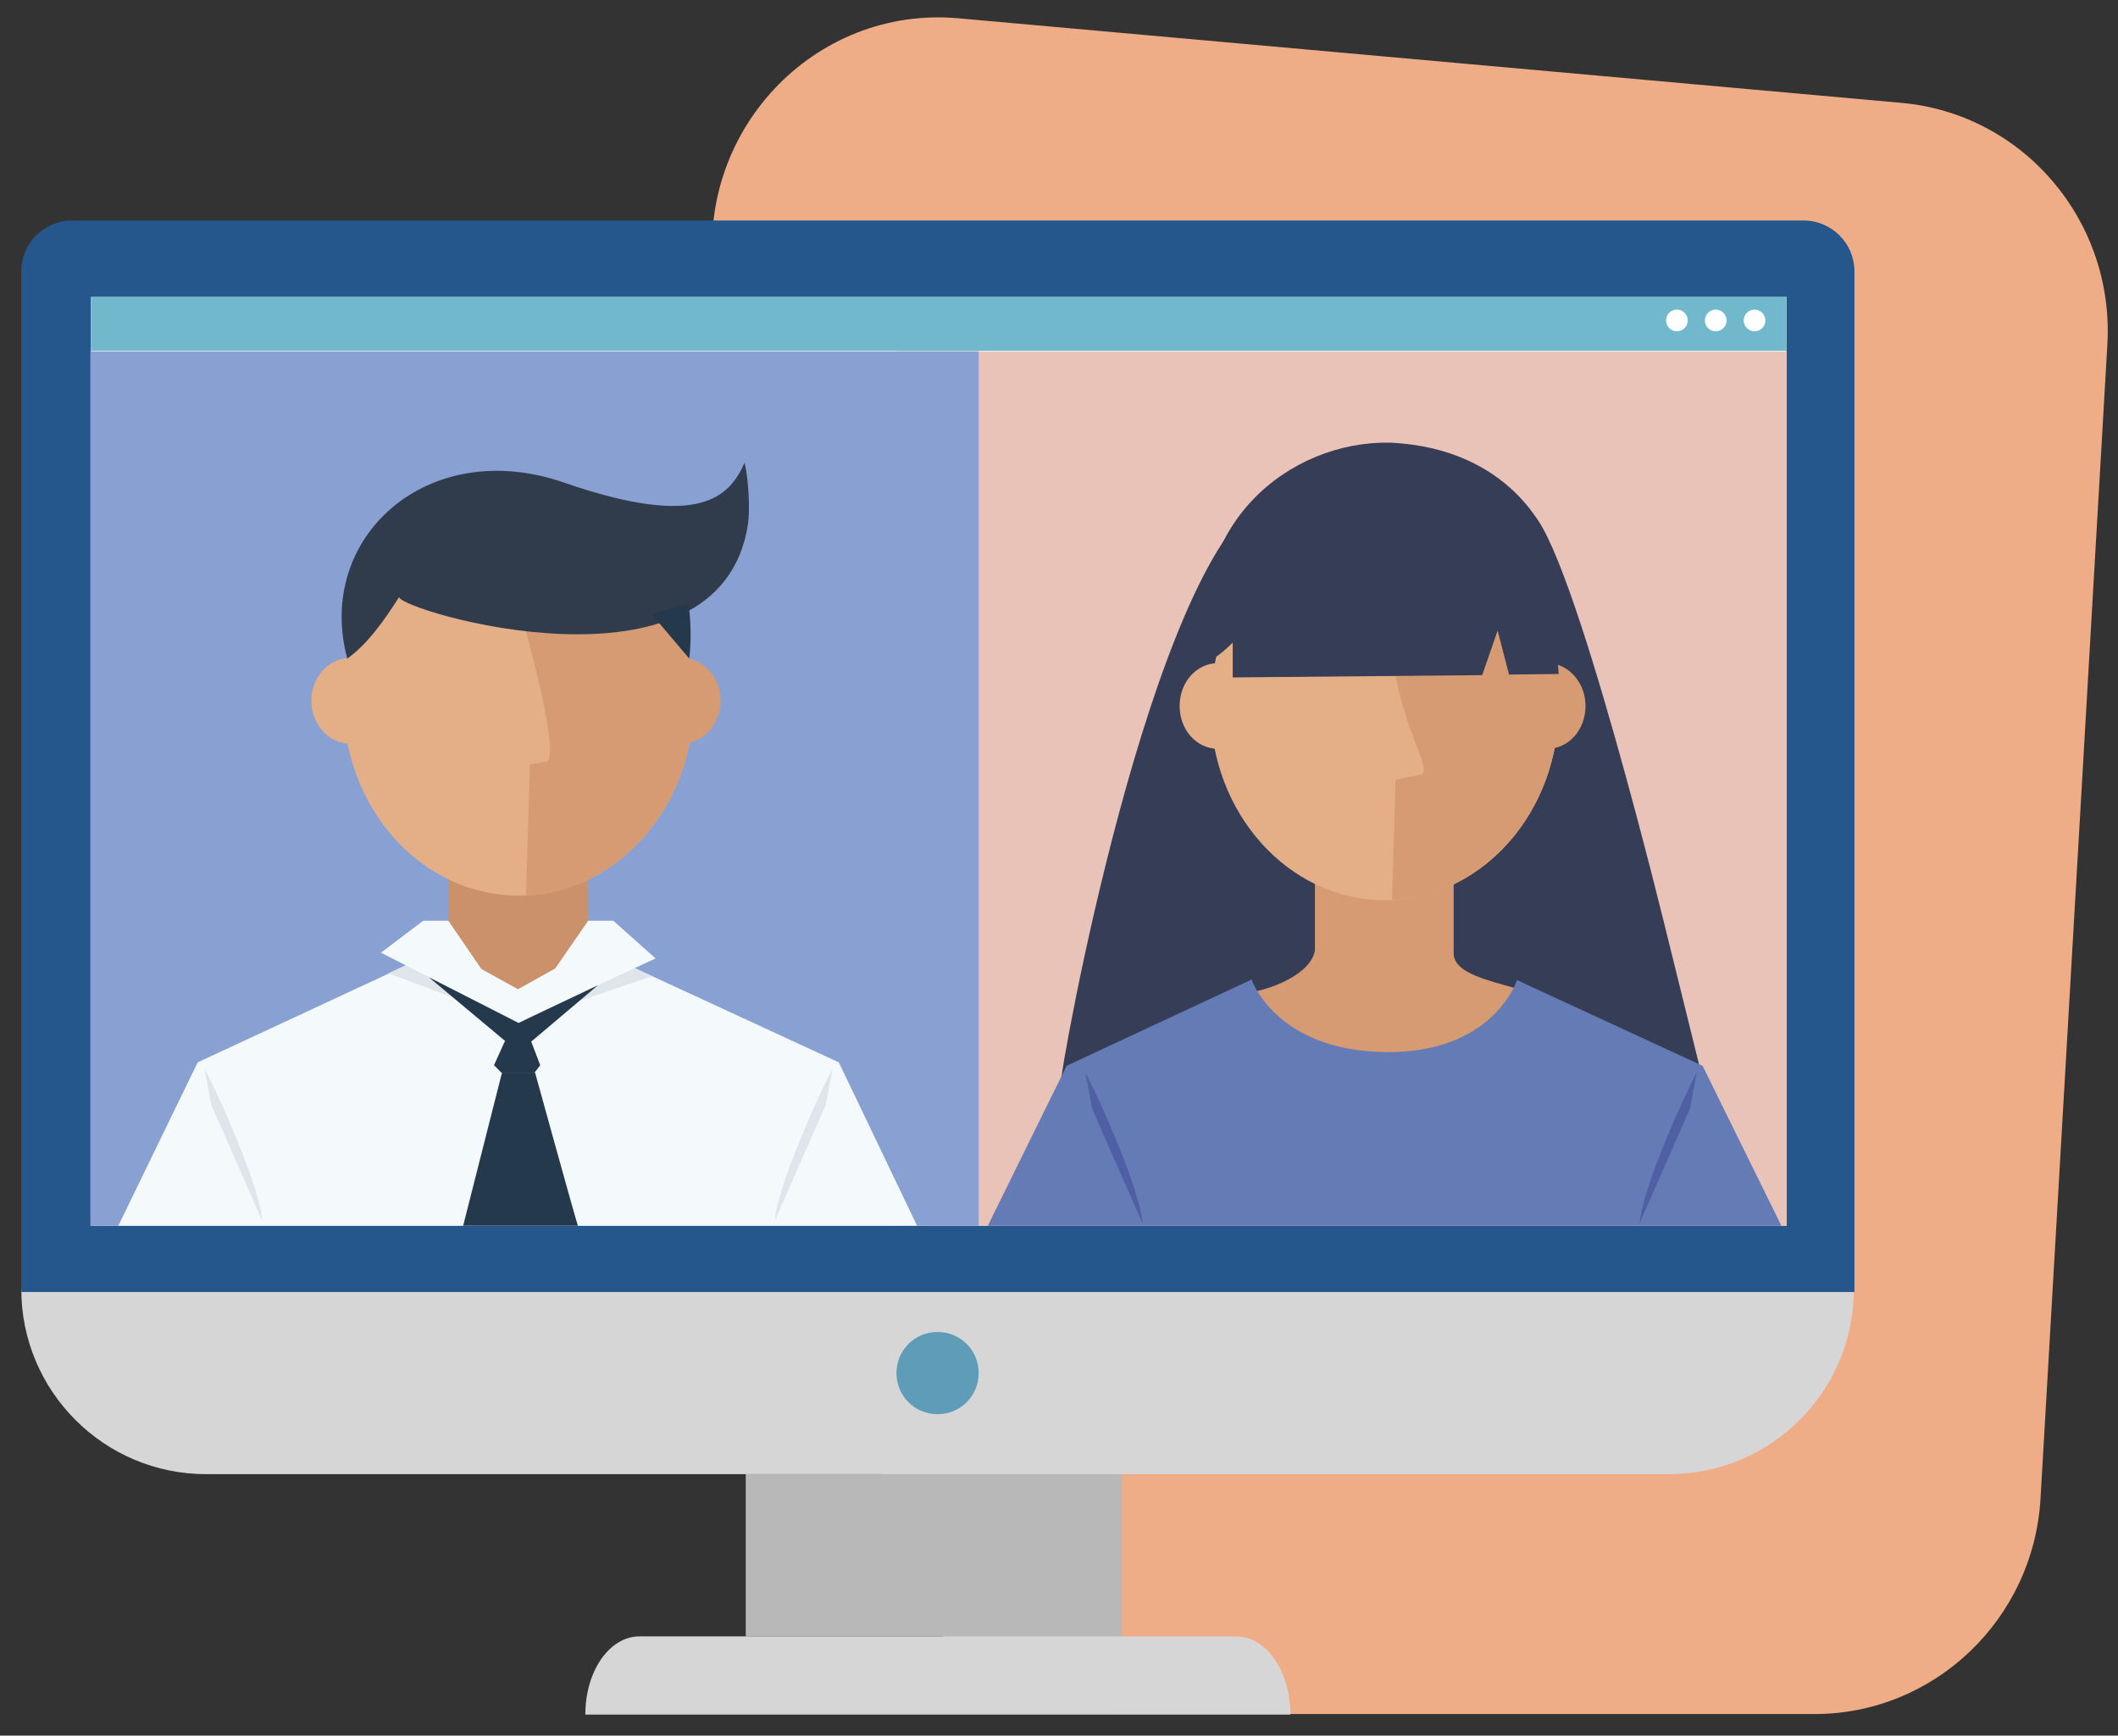
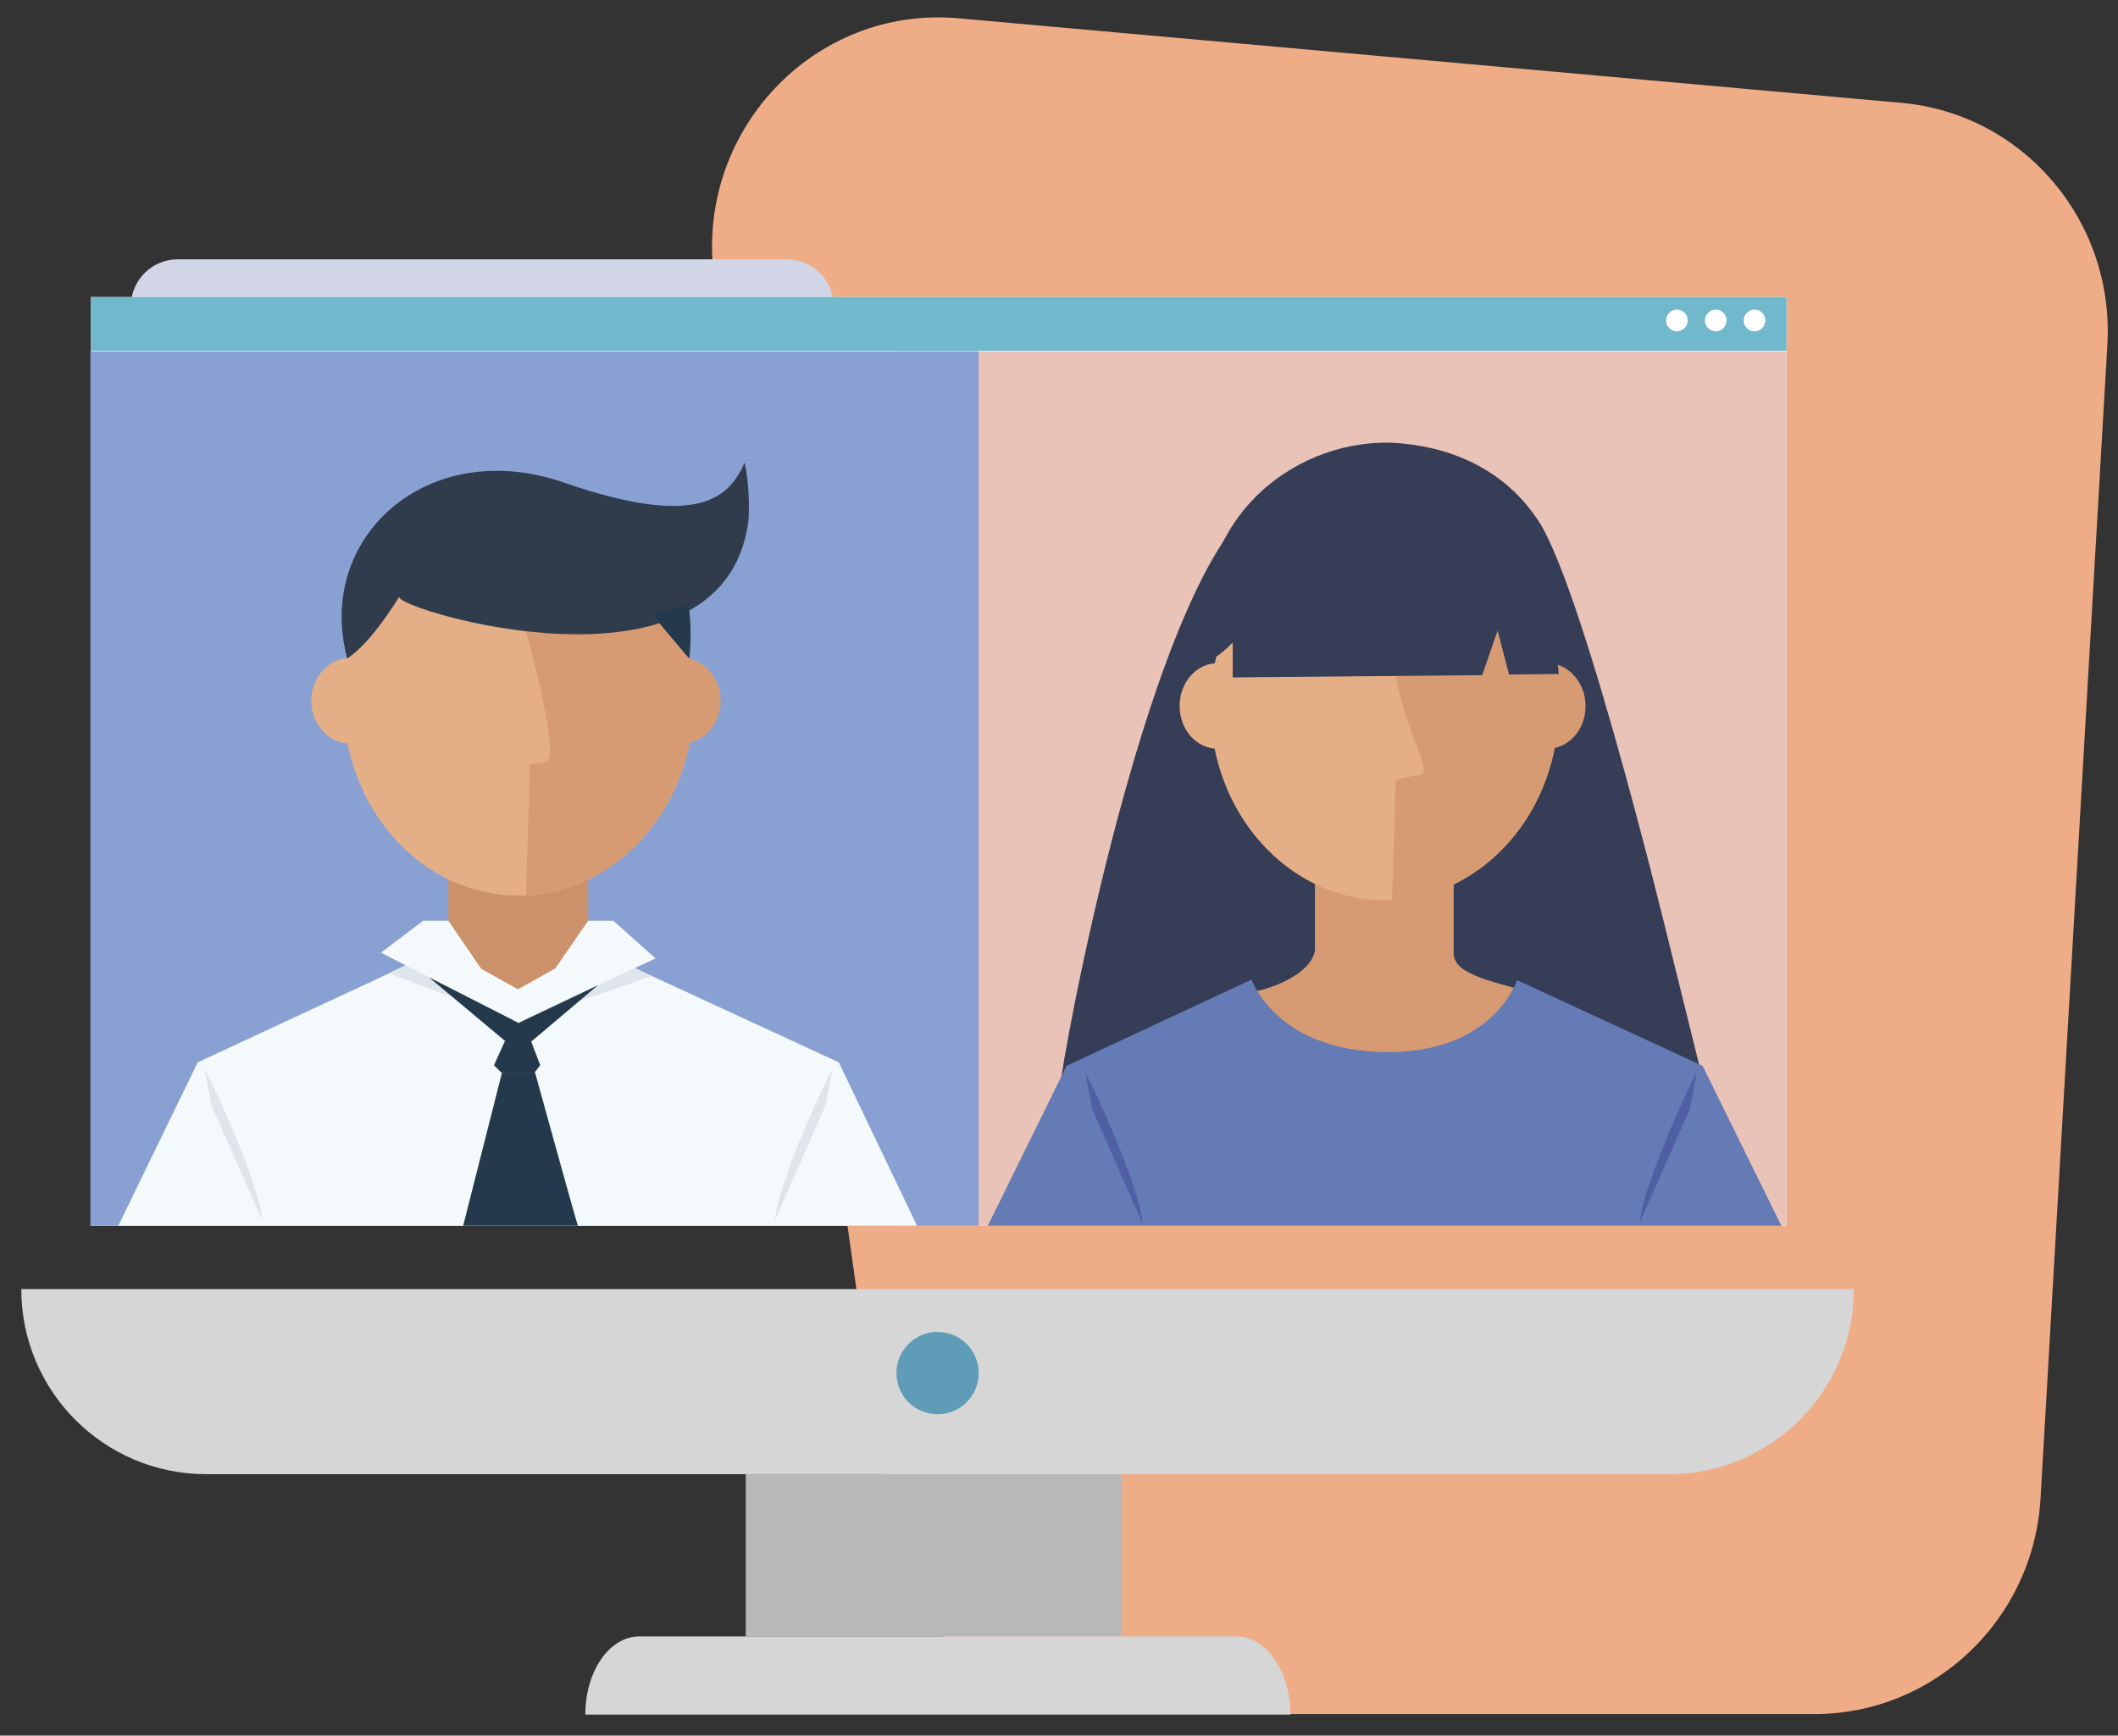
<svg xmlns="http://www.w3.org/2000/svg" width="100%" height="100%" viewBox="0 0 371 304" version="1.1" xml:space="preserve" style="fill-rule:evenodd;clip-rule:evenodd;stroke-linejoin:round;stroke-miterlimit:2;">
  <rect x="0" y="0" width="371" height="304" fill="#333333" stroke="none" />
  <g transform="matrix(1,0,0,1,3.55271e-15,-169.612)">
    <g id="Artboard2" transform="matrix(0.969,0,0,0.976,16.502,11.153)">
      <rect x="-17.026" y="162.437" width="382.61" height="310.832" style="fill:none;" />
      <g transform="matrix(1.032,0,0,1.025,-69.219,-27.673)">
        <path d="M175.7,234.3C172.1,208.7 193,186.3 218.5,188.6L383.6,203.4C405,205.3 421,224.1 419.7,245.8L408,447.7C406.8,468.9 389.4,485.5 368.4,485.5L245.5,485.5C225.7,485.5 209,470.8 206.2,451L175.7,234.3Z" style="fill:rgb(239,173,135);fill-rule:nonzero;" />
      </g>
      <g transform="matrix(1.032,0,0,1.025,-69.219,-27.673)">
        <path d="M81.7,230.8L188.4,230.8C192.9,230.8 196.6,234.5 196.6,239L196.6,321.1C196.6,325.6 192.9,329.3 188.4,329.3L81.7,329.3C77.2,329.3 73.5,325.6 73.5,321.1L73.5,239C73.5,234.5 77.1,230.8 81.7,230.8Z" style="fill:rgb(209,213,229);fill-rule:nonzero;" />
      </g>
      <g transform="matrix(1.032,0,0,1.025,-69.219,-27.673)">
        <g>
          <g>
            <path d="M140.1,301.5C135.1,304.9 130.1,305 125.1,301.5L125.1,286.6L140.1,286.6L140.1,301.5Z" style="fill:rgb(202,145,107);fill-rule:nonzero;" />
            <path d="M151.4,273.2C151.4,284.4 143.4,293.6 133.4,294L132.6,294C122.2,294 113.8,284.7 113.8,273.2C113.8,261.7 122.2,252.4 132.6,252.4C139,252.4 144.7,256 148.1,261.5C150.2,264.8 151.4,268.8 151.4,273.2Z" style="fill:rgb(228,175,135);fill-rule:nonzero;" />
            <path d="M150.2,277.8C152.5,277.8 154.3,275.8 154.3,273.2C154.3,270.6 152.4,268.6 150.2,268.6C147.9,268.6 146.1,270.6 146.1,273.2C146.1,275.7 147.9,277.8 150.2,277.8Z" style="fill:rgb(214,155,115);fill-rule:nonzero;" />
            <path d="M114.7,277.8C117,277.8 118.8,275.8 118.8,273.2C118.8,270.6 116.9,268.6 114.7,268.6C112.4,268.6 110.6,270.6 110.6,273.2C110.6,275.7 112.4,277.8 114.7,277.8Z" style="fill:rgb(228,175,135);fill-rule:nonzero;" />
            <path d="M151.4,273.2C151.4,284.4 143.4,293.6 133.4,294L133.8,279.9L135.5,279.7C137.2,279.5 133.4,265.7 133.4,265.7L134,261.4L148.2,261.4C150.2,264.8 151.4,268.8 151.4,273.2Z" style="fill:rgb(214,155,115);fill-rule:nonzero;" />
            <path d="M119.9,262.1C119.5,263.4 154.3,273.9 157.2,254.3C157.4,253 157.3,249.9 156.8,247.8C155.2,251.3 152.2,255 137.5,249.9C122.9,244.8 110.8,255.8 114.3,268.7C116.5,267.2 118.2,264.7 119.9,262.1Z" style="fill:rgb(48,60,75);fill-rule:nonzero;" />
            <path d="M150.9,262.8C150.9,262.8 151.4,265.6 151,268.7L146.9,263.9L150.9,262.8Z" style="fill:rgb(36,57,75);fill-rule:nonzero;" />
            <path d="M98.4,311.9L89.9,329.4L175.4,329.4L167,311.9L147,302.7L140.5,299.7L132.6,304.1L124.7,299.7L118.4,302.7L98.4,311.9Z" style="fill:rgb(244,250,252);fill-rule:nonzero;" />
            <path d="M132.7,307.5L118.8,302.3L124.7,299.6L125.6,299.6L132.7,307.5Z" style="fill:rgb(223,230,235);fill-rule:nonzero;" />
            <path d="M147,302.6L132.7,307.5L139.8,299.6L140.5,299.6L147,302.6Z" style="fill:rgb(223,230,235);fill-rule:nonzero;" />
            <path d="M125.2,296.7L122.5,296.7L118,300.1L132.7,307.5L125.2,296.7Z" style="fill:rgb(244,250,252);fill-rule:nonzero;" />
            <path d="M140.1,296.7L142.8,296.7L147.4,300.7L132.7,307.5L140.1,296.7Z" style="fill:rgb(244,250,252);fill-rule:nonzero;" />
            <path d="M141.2,303.6L134.1,309.6L131.3,309.6L123.1,302.7L132.7,307.6L141.2,303.6Z" style="fill:rgb(36,57,75);fill-rule:nonzero;" />
            <path d="M130.1,312.2L131.3,309.6L134.1,309.6L135.1,312.2L134.5,313L130.9,313L130.1,312.2Z" style="fill:rgb(36,57,75);fill-rule:nonzero;" />
            <path d="M139.1,329.3C138.9,328.9 134.5,312.9 134.5,312.9L130.9,312.9L126.8,329.3L139.1,329.3Z" style="fill:rgb(36,57,75);fill-rule:nonzero;" />
            <path d="M166.3,312.6C166.1,312.7 160.4,324.6 160.1,328.8L165.5,316.5L166.3,312.6Z" style="fill:rgb(223,230,235);fill-rule:nonzero;" />
            <path d="M99.1,312.6C99.3,312.7 105,324.6 105.3,328.8L99.9,316.5L99.1,312.6Z" style="fill:rgb(223,230,235);fill-rule:nonzero;" />
          </g>
        </g>
      </g>
      <g transform="matrix(1.032,0,0,1.025,-69.219,-27.673)">
        <g>
          <path id="SVGID_3_" d="M86.7,443.5L342.9,443.5C360.8,443.5 375.3,429 375.3,411.1L54.3,411.1C54.3,429 68.8,443.5 86.7,443.5Z" style="fill:rgb(214,214,214);fill-rule:nonzero;" />
        </g>
      </g>
      <g transform="matrix(1.032,0,0,1.025,-69.219,-27.673)">
        <rect x="181.2" y="443.5" width="65.9" height="28.4" style="fill:rgb(184,184,185);" />
      </g>
      <g transform="matrix(1.032,0,0,1.025,-69.219,-27.673)">
-         <path d="M54.3,411.6L375.4,411.6L375.4,232.9C375.4,228 371.4,224 366.5,224L63.2,224C58.3,224 54.3,228 54.3,232.9L54.3,411.6Z" style="fill:rgb(37,87,141);fill-rule:nonzero;" />
-       </g>
+         </g>
      <g transform="matrix(1.032,0,0,1.025,-69.219,-27.673)">
        <rect x="66.5" y="237.4" width="297" height="162.6" style="fill:white;" />
      </g>
      <g transform="matrix(1.032,0,0,1.025,-69.219,-27.673)">
        <path d="M207.6,425.8C207.6,429.8 210.8,433 214.8,433C218.8,433 222,429.8 222,425.8C222,421.8 218.8,418.6 214.8,418.6C210.8,418.6 207.6,421.8 207.6,425.8Z" style="fill:rgb(95,156,184);fill-rule:nonzero;" />
      </g>
      <g transform="matrix(1.032,0,0,1.025,-69.219,-27.673)">
        <path d="M153.1,485.6L276.6,485.6C276.6,478 272.4,471.9 267.1,471.9L162.6,471.9C157.3,471.9 153.1,478 153.1,485.6Z" style="fill:rgb(214,214,214);fill-rule:nonzero;" />
      </g>
      <g transform="matrix(1.032,0,0,1.025,-69.219,-27.673)">
        <rect x="66.5" y="237.4" width="297" height="9.4" style="fill:rgb(113,184,204);" />
      </g>
      <g transform="matrix(1.032,0,0,1.025,-69.219,-27.673)">
        <circle cx="357.9" cy="241.5" r="1.9" style="fill:white;" />
        <circle cx="351.1" cy="241.5" r="1.9" style="fill:white;" />
        <circle cx="344.3" cy="241.5" r="1.9" style="fill:white;" />
      </g>
      <g transform="matrix(1.032,0,0,1.025,-69.219,-27.673)">
        <rect x="207.6" y="246.9" width="155.9" height="153.1" style="fill:rgb(234,195,184);" />
      </g>
      <g transform="matrix(1.032,0,0,1.025,-69.219,-27.673)">
        <rect x="66.4" y="246.9" width="155.6" height="153.1" style="fill:rgb(137,160,210);" />
      </g>
      <g transform="matrix(1.032,0,0,1.025,-69.219,-27.673)">
        <path d="M318.6,275C325.8,279.8 342.8,350 342.8,350L349.8,378.3C349.8,378.3 273.2,383.8 270.6,382.9C268,382 236.4,378.4 236.3,375.6C236.2,372.8 252,284.8 272.1,272.4C291.5,267.2 318.6,275 318.6,275Z" style="fill:rgb(54,61,86);fill-rule:nonzero;" />
        <path d="M318.9,359.3C311.6,380.4 275,381.8 266,359.4C271.4,359.7 280.2,356.3 280.9,351.8L280.9,330.8L305.2,330.8L305.2,352.5C305.5,356.4 313.4,357.4 318.9,359.3Z" style="fill:rgb(214,155,115);fill-rule:nonzero;" />
        <path d="M323.6,309.1C323.6,327.4 310.6,342.2 294.4,343L293.1,343C276.3,343 262.6,327.8 262.6,309.1C262.6,290.4 276.2,275.2 293.1,275.2C303.6,275.2 312.8,281.1 318.3,290C321.6,295.4 323.6,302 323.6,309.1Z" style="fill:rgb(228,175,135);fill-rule:nonzero;" />
        <path d="M321.6,316.5C325.3,316.5 328.3,313.2 328.3,309C328.3,304.9 325.3,301.5 321.6,301.5C317.9,301.5 314.9,304.8 314.9,309C314.9,313.2 317.9,316.5 321.6,316.5Z" style="fill:rgb(214,155,115);fill-rule:nonzero;" />
        <path d="M263.9,316.5C267.6,316.5 270.6,313.2 270.6,309C270.6,304.9 267.6,301.5 263.9,301.5C260.2,301.5 257.2,304.8 257.2,309C257.2,313.2 260.2,316.5 263.9,316.5Z" style="fill:rgb(228,175,135);fill-rule:nonzero;" />
        <path d="M323.6,309.1C323.6,327.4 310.6,342.2 294.4,343C294.6,335.5 294.8,331.4 295,322C295,322 296.3,321.5 299.1,321.1C302.5,320.9 294.9,312.1 294.3,297L295.2,290.1C295.2,290.1 307.8,290 318.2,290C321.6,295.4 323.6,302 323.6,309.1Z" style="fill:rgb(214,155,115);fill-rule:nonzero;" />
        <path d="M266.5,304L310.2,303.6L312.9,295.8L314.9,303.5L323.6,303.4L321.5,279.4C321.5,279.4 315.6,263.9 294.1,262.9C276.4,262.5 258.1,277.4 262.1,301C263.5,301 266.5,297.9 266.5,297.9L266.5,304Z" style="fill:rgb(54,61,86);fill-rule:nonzero;" />
-         <path d="M321.6,281.9C321.7,281.9 325.9,294.1 322.9,301.8L316.3,294.1L321.6,281.9Z" style="fill:rgb(54,61,86);fill-rule:nonzero;" />
        <path d="M237.4,372L223.6,400L362.6,400L348.8,372L316.3,357C316.3,357 312.2,369.9 293.1,369.6C274,369.3 269.8,356.9 269.8,356.9L237.4,372Z" style="fill:rgb(100,123,182);fill-rule:nonzero;" />
        <path d="M347.8,373.2C347.4,373.4 338.3,392.7 337.8,399.5L346.6,379.5L347.8,373.2Z" style="fill:rgb(80,95,164);fill-rule:nonzero;" />
        <path d="M240.7,373.3C241.1,373.5 250.2,392.8 250.7,399.6L241.9,379.6L240.7,373.3Z" style="fill:rgb(80,95,164);fill-rule:nonzero;" />
      </g>
      <g transform="matrix(1.032,0,0,1.025,-69.219,-27.673)">
        <g>
          <g>
            <path d="M153.6,354.4C145.4,360 137.2,360 129.1,354.4L129.1,330L153.6,330L153.6,354.4Z" style="fill:rgb(202,145,107);fill-rule:nonzero;" />
            <path d="M172.1,308.1C172.1,326.5 159,341.4 142.7,342.2L141.4,342.2C124.4,342.2 110.7,326.9 110.7,308.1C110.7,289.3 124.5,274 141.4,274C152,274 161.3,279.9 166.8,288.9C170.1,294.4 172.1,301 172.1,308.1Z" style="fill:rgb(228,175,135);fill-rule:nonzero;" />
            <path d="M170,315.6C173.7,315.6 176.8,312.2 176.8,308.1C176.8,304 173.8,300.6 170,300.6C166.2,300.6 163.2,304 163.2,308.1C163.2,312.2 166.3,315.6 170,315.6Z" style="fill:rgb(214,155,115);fill-rule:nonzero;" />
            <path d="M111.9,315.6C115.6,315.6 118.7,312.2 118.7,308.1C118.7,304 115.7,300.6 111.9,300.6C108.1,300.6 105.1,304 105.1,308.1C105.1,312.2 108.2,315.6 111.9,315.6Z" style="fill:rgb(228,175,135);fill-rule:nonzero;" />
            <path d="M172.1,308.1C172.1,326.5 159,341.4 142.7,342.2L143.4,319.2L146.2,318.8C149,318.4 142.7,296 142.7,296L143.6,289C143.6,289 156.3,288.9 166.8,288.9C170.1,294.4 172.1,301 172.1,308.1Z" style="fill:rgb(214,155,115);fill-rule:nonzero;" />
            <path d="M120.5,289.9C119.9,292.1 176.8,309.3 181.6,277.1C181.9,274.9 181.8,269.9 181,266.4C178.4,272.2 173.4,278.2 149.4,269.9C125.5,261.6 105.7,279.5 111.4,300.7C114.8,298.3 117.7,294.3 120.5,289.9Z" style="fill:rgb(48,60,75);fill-rule:nonzero;" />
            <path d="M171.1,291.1C171.2,291.1 171.9,295.7 171.3,300.7L164.7,292.9L171.1,291.1Z" style="fill:rgb(36,57,75);fill-rule:nonzero;" />
            <path d="M85.2,371.4L71.3,400L211.2,400L197.5,371.4L164.8,356.3L154.2,351.4L141.3,358.6L128.3,351.4L117.9,356.2L85.2,371.4Z" style="fill:rgb(244,250,252);fill-rule:nonzero;" />
            <path d="M141.3,364.3L118.6,355.8L128.2,351.3L129.7,351.3L141.3,364.3Z" style="fill:rgb(223,230,235);fill-rule:nonzero;" />
            <path d="M164.8,356.3L141.4,364.3L153,351.4L154.2,351.4L164.8,356.3Z" style="fill:rgb(223,230,235);fill-rule:nonzero;" />
            <path d="M129.1,346.6L124.7,346.6L117.3,352.2L141.3,364.4L129.1,346.6Z" style="fill:rgb(244,250,252);fill-rule:nonzero;" />
            <path d="M153.6,346.6L158,346.6L165.4,353.2L141.3,364.4L153.6,346.6Z" style="fill:rgb(244,250,252);fill-rule:nonzero;" />
            <path d="M155.3,357.9L143.7,367.7L139.1,367.7L125.7,356.5L141.4,364.5L155.3,357.9Z" style="fill:rgb(36,57,75);fill-rule:nonzero;" />
            <path d="M137.1,371.9L139,367.7L143.6,367.7L145.2,371.9L144.2,373.2L138.4,373.2L137.1,371.9Z" style="fill:rgb(36,57,75);fill-rule:nonzero;" />
            <path d="M151.8,400C151.5,399.3 144.3,373.2 144.3,373.2L138.5,373.2L131.7,400L151.8,400Z" style="fill:rgb(36,57,75);fill-rule:nonzero;" />
            <path d="M196.4,372.6C196,372.8 186.8,392.2 186.3,399.1L195.2,378.9L196.4,372.6Z" style="fill:rgb(223,230,235);fill-rule:nonzero;" />
            <path d="M86.4,372.6C86.8,372.8 96,392.2 96.5,399.1L87.6,378.9L86.4,372.6Z" style="fill:rgb(223,230,235);fill-rule:nonzero;" />
          </g>
        </g>
      </g>
    </g>
  </g>
</svg>